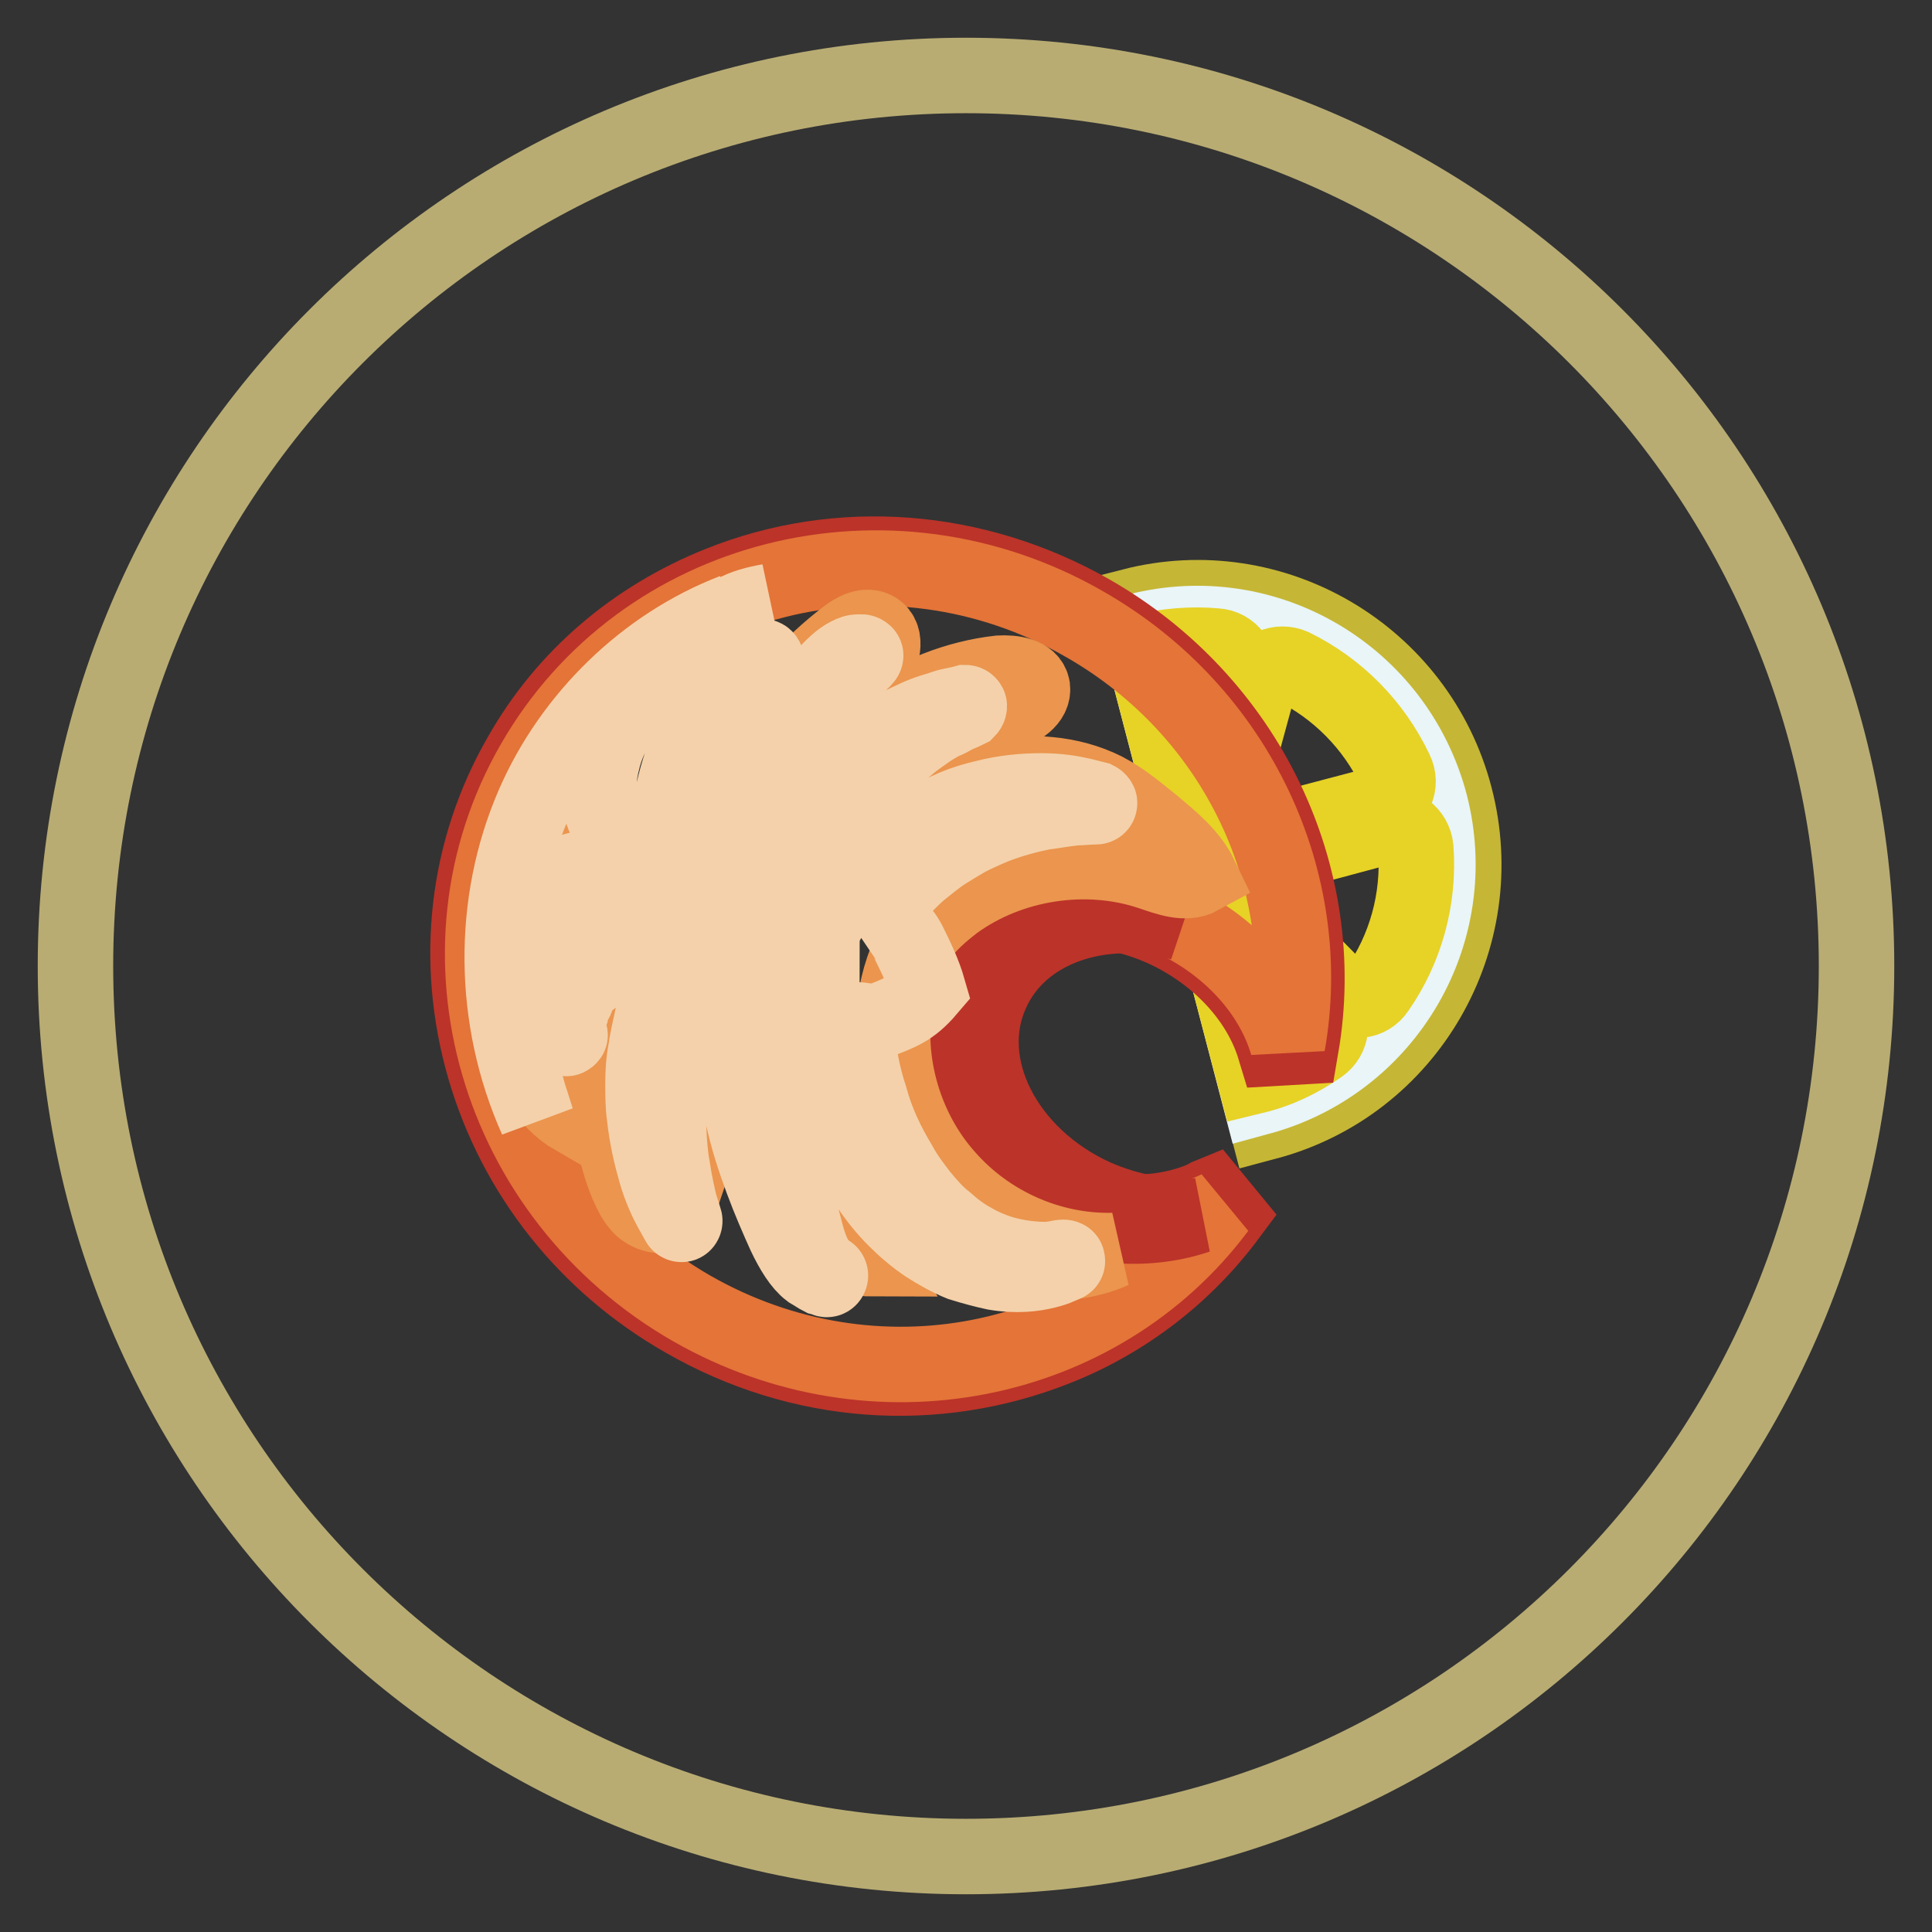
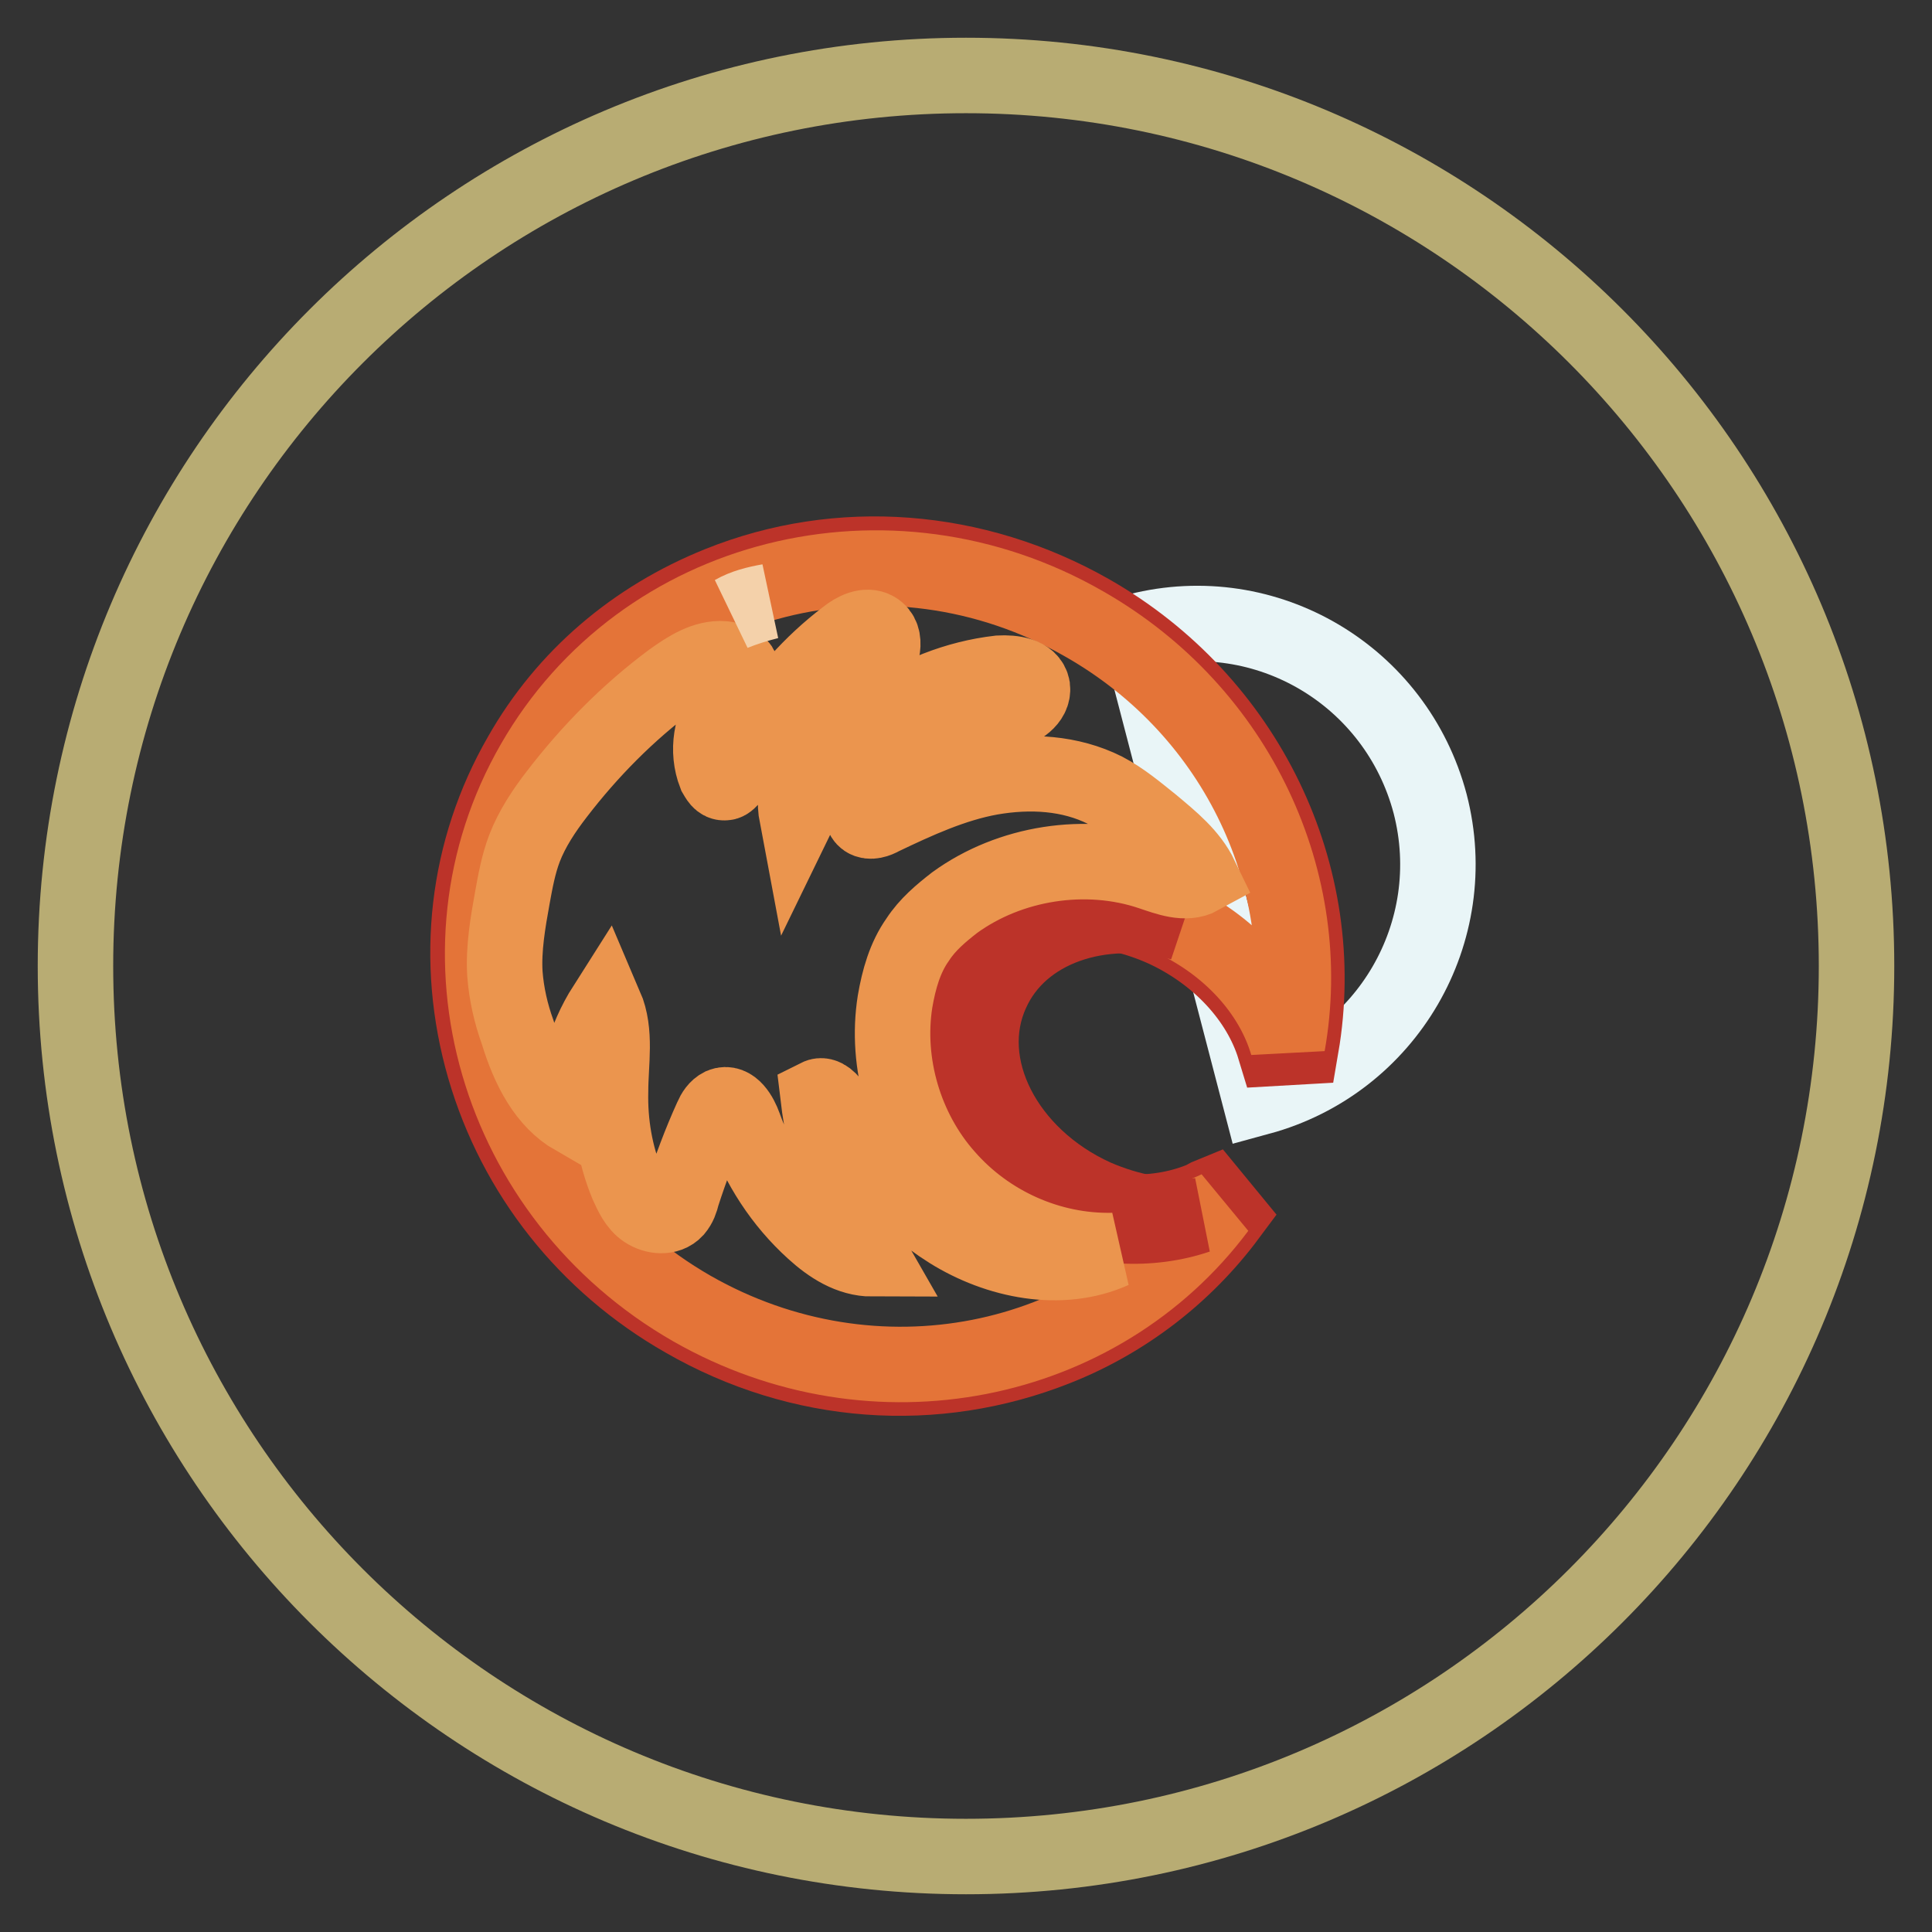
<svg xmlns="http://www.w3.org/2000/svg" version="1.1" x="0px" y="0px" viewBox="0 0 256 256" enable-background="new 0 0 256 256" xml:space="preserve">
  <rect x="0" y="0" width="256" height="256" fill="#333333" stroke="none" />
  <g>
    <path stroke-width="10" fill-opacity="0" stroke="#b8ac73" d="M10,128c0,65.2,52.8,118,118,118c65.2,0,118-52.8,118-118l0,0c0-65.2-52.8-118-118-118 C62.8,10,10,62.8,10,128L10,128z" />
-     <path stroke-width="10" fill-opacity="0" stroke="#c5b635" d="M167.8,148.7c18.8-5,29.9-24.3,25-43.1s-24.1-30.1-42.8-25.3L167.8,148.7z" />
    <path stroke-width="10" fill-opacity="0" stroke="#e9f5f7" d="M166.9,145.4c16.9-4.6,27-21.9,22.6-38.9c-4.5-17-21.7-27.2-38.7-22.9L166.9,145.4z" />
-     <path stroke-width="10" fill-opacity="0" stroke="#e7d226" d="M160.9,112.3l22-5.8c2-0.5,2.9-2.6,2-4.4c-2.9-6.1-7.7-10.9-13.6-13.8c-1.8-0.8-3.9,0.1-4.4,2L160.9,112.3 L160.9,112.3z M158,111.1l5.9-21.6c0.6-1.9-0.8-3.8-2.8-3.9c-3.2-0.3-6.4,0-9.6,0.7L158,111.1L158,111.1z M166.2,142.6 c3.3-0.8,6.1-2.2,8.7-4c1.6-1.1,1.9-3.4,0.5-4.8l-15.7-15.9L166.2,142.6z M161.7,115.4l16,16.2c1.4,1.4,3.7,1.2,4.8-0.5 c3.7-5.3,5.6-11.9,5.1-18.7c-0.2-2-2-3.3-3.9-2.9L161.7,115.4L161.7,115.4z" />
    <path stroke-width="10" fill-opacity="0" stroke="#bc3329" d="M140,178.6c9.1-3.6,17-9.7,22.8-17.5l-2.3-2.8c-0.5,0.2-0.9,0.5-1.4,0.7c-6.2,2.5-13.8,2.1-20.7-1 c-12.2-5.5-18.5-17.8-14.1-27.4c1.8-3.8,4.9-6.8,9.2-8.5c6.2-2.5,13.8-2.1,20.7,1c7.2,3.3,12.7,9.2,14.7,15.8l3.5-0.2 c3.9-22.7-7.2-45.8-27.9-57.6c-15.3-8.7-33.3-10.1-49.2-3.7C84.1,81.9,74.9,89.7,69,100.1c-7.2,12.5-8.9,27.2-4.8,41.4 c4.1,14.1,13.5,26,26.5,33.4C106,183.7,123.9,185,140,178.6z" />
    <path stroke-width="10" fill-opacity="0" stroke="#e47438" d="M70.7,101.1c14.4-25.1,47.1-33.3,73-18.4c20.5,11.7,30.7,34.4,26.9,55.7c-2-6.9-7.7-13.3-15.7-16.9 c-13.1-5.9-27.6-2.2-32.3,8.4c-4.7,10.6,2,23.9,15.1,29.8c8.3,3.7,17.1,3.6,23.7,0.4c-15.7,21-45.5,27.1-69.7,13.3 C65.7,158.5,56.3,126.1,70.7,101.1z" />
    <path stroke-width="10" fill-opacity="0" stroke="#bc3329" d="M122.6,129.9c4.7-10.6,19.2-14.3,32.3-8.4c0.6,0.3,1.1,0.6,1.6,0.8c-10.6-2.9-21.3,0.7-25.1,9.2 c-4.4,9.6,1.8,21.7,13.7,27.1c4.6,2,9.2,2.8,13.6,2.5c-6.2,2.1-13.8,1.9-21.1-1.5C124.6,153.7,117.8,140.4,122.6,129.9z" />
    <path stroke-width="10" fill-opacity="0" stroke="#eb954e" d="M76.1,148.1c-0.1-5.2,1.3-10.4,4.1-14.8c1.5,3.5,0.7,7.5,0.7,11.3c-0.1,4.2,0.6,8.4,2.2,12.3 c0.6,1.3,1.2,2.7,2.4,3.5c1.2,0.8,3,1,4-0.1c0.5-0.6,0.7-1.2,0.9-2c1.1-3.4,2.4-6.9,3.9-10.2c0.3-0.7,0.7-1.3,1.3-1.6 c1.4-0.6,2.5,1.3,3,2.7c1.9,5.3,5,10.1,9.2,13.9c2.2,2,4.8,3.7,7.8,3.7c-3.8-6.6-6.3-13.9-7.2-21.5c0.8-0.4,1.7,0.6,2.1,1.3 c4.1,6.4,8.9,12.5,15.3,16.5c6.4,4,14.8,5.7,21.7,2.6c-8.4,0.2-16.6-3.5-22.1-9.8c-5.5-6.2-8.1-15-6.8-23.2c0.5-2.9,1.3-5.8,3-8.2 c1.3-2,3.1-3.5,4.9-4.9c7.3-5.3,17.4-6.9,26-4c2.1,0.7,4.6,1.7,6.6,0.6c-1.4-2.9-3.9-4.9-6.4-7c-2-1.6-4-3.3-6.3-4.5 c-4.6-2.3-9.9-2.6-15.1-1.7c-5,0.9-9.8,3.1-14.4,5.3c-0.7,0.4-1.6,0.7-2.2,0.3c-1-0.7-0.1-2.4,0.9-3.3c5.3-4.6,11.4-8.2,17.9-10.8 c1.6-0.6,3.5-1.7,3.3-3.4c-0.3-1.7-2.6-2-4.4-1.9c-11.3,1.3-21.8,8.7-26.8,19c-0.7-3.7,0.7-7.5,2.9-10.7c2.1-3.2,4.9-5.8,7.2-8.8 c1.2-1.6,2-4.3,0.3-5.3c-1.2-0.7-2.8,0.1-3.9,1c-4.6,3.5-8.5,7.9-11.4,12.7c-1.2,2-2.2,4.1-3.7,5.9c-0.3,0.3-0.6,0.7-0.9,0.7 c-0.7,0.1-1-0.6-1.3-1.1c-1.2-3.1-0.6-6.7,1.4-9.3c1.2-1.5,2.9-3.3,1.9-4.9c-0.5-0.7-1.3-1-2.2-1.1c-2.5-0.2-4.8,1.3-6.9,2.8 c-5.8,4.3-10.9,9.5-15.2,15.1c-1.7,2.2-3.3,4.6-4.3,7.2c-0.8,2.1-1.2,4.3-1.6,6.5c-0.6,3.3-1.2,6.8-1,10.1c0.2,2.7,0.8,5.3,1.7,7.8 C70.1,141.7,72.3,145.9,76.1,148.1L76.1,148.1z" />
    <path stroke-width="10" fill-opacity="0" stroke="#f4d1aa" d="M101.9,79.7c-1.6,0.4-3.2,0.9-4.7,1.5C98.6,80.4,100.2,80,101.9,79.7z" />
-     <path stroke-width="10" fill-opacity="0" stroke="#f4d1aa" d="M70.7,106.6c5-11.5,14.8-21.1,26.5-25.6c-5.7,2.5-10.3,7.2-13.8,12.5c-1.6,2.3-3,4.7-3.6,7.4 c-0.7,2.7-0.7,5.7,0.6,8.1c1.6,3.2,4.9,5,8.3,6.1c-0.1-0.2-0.2-0.3-0.2-0.5c-0.3-0.7-0.4-1.4-0.3-2.1c0.1-1.4,0.2-2.9,0.4-4.3 c0.4-2.8,1.1-5.6,2.1-8.3c0.5-1.3,1-2.6,1.7-3.9c0.6-1.3,1.4-2.5,2-3.6c0.4-0.6,0.8-1.2,1.3-1.8c0.5-0.6,0.9-1.1,1.5-1.6 c0.6-0.5,1.1-0.9,1.8-1.3c0.7-0.4,1.4-0.7,2-0.7c0.2,0,0.4,0.1,0.5,0.3c0.1,0.2,0,0.5-0.2,0.7c-0.7,0.4-1,0.7-1.5,1.1 c-0.5,0.5-0.8,0.9-1.2,1.4c-0.7,1-1.3,2.2-1.8,3.3c-0.6,1.3-0.9,2.4-1.4,3.7c-0.5,1.2-0.8,2.5-1.1,3.7c-0.7,2.5-1.1,5.1-1.5,7.6 c-0.2,1.3-0.3,2.5-0.3,3.8c0,0.7-0.1,1.3-0.3,2c-0.2,0.5,1.2,1.3,0.8,1.8c1.6,0.4,1.6,0.4,3.3,0.7c-0.1-0.2-0.2-0.4-0.2-0.7 c0-0.6,0.2-1.2,0.3-1.9c0.1-0.7,0.3-1.6,0.5-2.4c0.2-0.8,0.4-1.9,0.7-2.8c0.3-1,0.7-2,1-3.1c0.8-2,1.8-4.3,3-6.2 c2.3-4.1,5.2-7.8,7.5-10.3c1.1-1.3,2.3-2.4,3.3-2.9c0.6-0.3,0.9-0.4,1.3-0.4h0.5c0.1,0,0.3,0.1,0.4,0.2c0.2,0.2,0.1,0.5-0.1,0.7 l-0.1,0.1c0,0-0.6,0.1-1.2,0.7c-0.7,0.6-1.4,1.6-2.2,3.1c-0.9,1.5-1.9,3.2-2.9,5c-0.5,0.9-1,1.9-1.5,2.9c-0.5,0.9-1,2-1.4,3 c-0.5,1-0.9,2-1.3,3c-0.4,1-0.7,2-1.1,3c-0.3,0.9-0.6,2-0.8,2.8c-0.3,0.9-0.5,1.8-0.6,2.5c-0.1,0.8-0.3,1.5-0.4,2.1 c-0.1,0.6-0.2,1.2-0.2,1.7c-0.1,0.5,0.5,1.4-0.1,1.7c-0.2,0.1,0.1,0,0,0l0.6,0.3c0.2,0.1,0.4,0.2,0.7,0.4c0.2-1,0.3-1.7,0.6-2.7 c0.3-1,0.6-2.2,1-3.3c0.4-1.1,0.9-2.2,1.5-3.4c0.7-1.1,1.3-2.3,2-3.3c0.7-1.1,1.6-2.1,2.5-3.2c0.9-1,1.9-2,2.9-2.9 c1-0.8,2-1.7,3.1-2.4c1-0.7,2-1.4,3.1-2c1-0.5,2-1,2.9-1.4s1.8-0.7,2.5-0.9c0.7-0.2,1.4-0.5,2-0.6c1.1-0.2,1.8-0.4,1.8-0.4 c0.2,0,0.4,0.1,0.5,0.3c0.1,0.2,0,0.5-0.2,0.7c0,0-0.6,0.3-1.6,0.7c-0.5,0.3-1,0.6-1.8,0.9c-0.7,0.4-1.4,0.8-2.1,1.3 c-0.7,0.5-1.6,1.1-2.4,1.8s-1.7,1.3-2.5,2.1c-0.8,0.7-1.7,1.7-2.4,2.5c-0.8,0.9-1.6,1.8-2.2,2.8c-0.4,0.5-0.7,1-1,1.5 c-0.4,0.5-0.6,1-0.9,1.5c-0.6,1-1.1,2-1.6,3.1c-0.4,1-0.8,2-1.1,3c-0.4,0.9-0.6,1.9-0.7,2.6c-0.2,0.8-0.4,1.9-0.5,2.4 c-0.1,0.7-0.2,1.3-0.2,1.8c0,0.1,0,0.2-0.1,0.4c0.2,0.1,0.4,0.2,0.5,0.3c0.4,0.2,0.8,0.4,1.3,0.6c0,0,0-0.1,0.1-0.1 c0.4-0.8,0.9-1.8,1.5-2.7c1.2-2,2.8-4.1,4.7-6.1c2-2,4.4-3.9,7.1-5.5c1.3-0.7,2.7-1.4,4.1-2c1.4-0.6,2.8-1,4.1-1.3 c2.7-0.7,5.3-0.9,7.5-0.9s4,0.3,5.3,0.6c1.2,0.3,2,0.5,2,0.5c0.2,0.1,0.4,0.3,0.4,0.5c0,0.3-0.2,0.5-0.5,0.5c0,0-0.7,0-2,0.1 c-0.7,0-1.3,0.1-2.1,0.2s-1.8,0.3-2.8,0.4c-2,0.4-4.3,1-6.6,1.9c-1.2,0.5-2.3,1-3.5,1.6c-1.2,0.7-2.2,1.3-3.3,2 c-1,0.7-2.1,1.6-3.1,2.4c-0.9,0.8-1.9,1.8-2.7,2.7c-1.6,1.9-3,3.7-3.9,5.4c-0.1,0.1-0.1,0.2-0.2,0.3c1.4-0.6,2.8-1.4,4-0.7 c0.7,0.4,1,1,1.4,1.7c1,2,2,4.1,2.6,6.2c-2.3,2.7-3.8,3.1-6.8,4.3c-0.2,0.1-2.5-0.3-2.7-0.3c0,0.7,0.1,1.4,0.1,2.1 c0.2,2.4,0.7,5.3,1.7,8.3c0.8,3,2.2,6,3.9,8.8c0.8,1.5,1.8,2.8,2.8,4.1c1,1.2,2,2.4,3.3,3.4c1.1,1,2.3,1.9,3.6,2.6 c1.2,0.7,2.4,1.2,3.6,1.6c2.3,0.7,4.5,0.9,5.9,0.9c0.7,0,1.3-0.1,1.8-0.2c0.4-0.1,0.7-0.1,0.7-0.1c0.2,0,0.5,0.1,0.5,0.3 c0.1,0.3,0,0.5-0.3,0.6c0,0-0.2,0.1-0.7,0.3c-0.4,0.2-1,0.4-1.8,0.6c-1.6,0.4-3.9,0.7-6.8,0.2c-1.4-0.3-2.9-0.7-4.5-1.2 c-1.5-0.6-3.1-1.5-4.5-2.4c-1.5-1-2.9-2.2-4.2-3.5c-1.3-1.3-2.5-2.8-3.5-4.3c-1.1-1.6-2-3.2-2.9-4.8c-0.8-1.7-1.6-3.3-2.1-5 s-1.1-3.3-1.4-4.9c-0.4-1.6-0.6-3.1-0.7-4.5c-0.3-2.5-0.3-4.6-0.2-6.2c-0.8-0.9-1.7-1.8-2.6-2.6c-0.4,0.7-0.6,1.6-1,2.5 c-0.3,0.9-0.6,2-0.7,3.2c-0.2,1.1-0.4,2.4-0.5,3.7c-0.1,1.3-0.1,2.6-0.1,4c0.1,1.4,0.2,2.8,0.4,4.2c0.3,2.9,0.9,5.7,1.5,8.5 c0.7,2.7,1.2,5.3,1.8,7.4c0.5,2.1,1.1,3.7,1.8,4.6c0.4,0.5,0.7,0.8,0.9,1c0.3,0.2,0.4,0.3,0.4,0.3h0.1c0.2,0.1,0.3,0.4,0.2,0.6 c-0.1,0.3-0.4,0.4-0.6,0.3c0,0-0.2-0.1-0.6-0.2c-0.4-0.2-0.8-0.5-1.5-0.9c-1.2-0.9-2.3-2.7-3.3-4.8c-0.9-2-2-4.5-3-7.2 c-1-2.7-2-5.7-2.6-8.7c-0.4-1.6-0.6-3.2-0.7-4.6c-0.2-1.6-0.3-3.2-0.2-4.6c0.1-3.1,0.6-5.9,1.3-8.3c0.4-1.2,0.7-2.3,1.2-3.3 c0.2-0.5,0.5-0.8,0.7-1.2c-1-0.7-2.1-1.4-3.3-2c-0.2,0.2-0.3,0.5-0.5,0.7c-0.5,0.6-1,1.2-1.7,2c-1.2,1.5-2.4,3.5-3.3,5.8 c-0.6,1.3-1,2.3-1.4,3.6c-0.4,1.3-0.7,2.6-1,3.9c-0.7,2.7-0.8,5.4-0.9,8c0,1.3,0,2.5,0.1,3.7c0.1,1.2,0.2,2.3,0.4,3.3 c0.3,2,0.7,3.8,1,5c0.4,1.2,0.6,1.9,0.6,1.9c0.1,0.2,0,0.5-0.2,0.6c-0.2,0.1-0.5,0-0.6-0.2c0,0-0.4-0.7-1-1.8 c-0.6-1.1-1.4-2.8-2-4.9c-0.6-2.1-1.2-4.6-1.5-7.4c-0.2-1.4-0.2-2.9-0.2-4.4c0-1.5,0.1-3,0.4-4.5c0.2-1.5,0.6-3,0.9-4.5 c0.4-1.4,0.9-3,1.4-4.2c1.1-2.7,2.4-5,3.9-7c0.6-0.8,1.3-1.5,2-2c-0.9-0.5-1.9-1-2.7-1.5c-0.3-0.2-0.6-0.3-0.8-0.5 c-0.1,0.1-0.1,0.2-0.2,0.2c-0.4,0.5-0.8,0.7-1.3,1.1l-1.4,0.8l-1.4,0.8c-0.8,0.6-1.8,1.2-2.5,2c-0.8,0.7-1.6,1.5-2.3,2.2 c-0.7,0.8-1.4,1.6-2,2.5S77.5,130,77,131c-0.3,0.5-0.5,1-0.7,1.5c-0.3,0.6-0.5,0.9-0.6,1.5c-0.4,1-0.5,2-0.2,3 c0.1,0.2,0,0.4-0.2,0.5c-0.2,0.2-0.5,0.1-0.6-0.1c-0.8-1-1-2.5-0.9-3.8c0.1-0.7,0.2-1.3,0.3-1.9c0.2-0.7,0.3-1.2,0.6-1.8 c0.4-1.1,0.8-2.3,1.5-3.3c0.6-1.1,1.2-2.1,2-3.2c0.7-0.9,1.6-2,2.5-2.8s1.9-1.7,2.9-2.4c0.8-0.6,1.7-1.1,2.6-1.6 c-3.3-1.4-6.9-2.2-10.3-1.2c-4.8,1.5-6.8,6.8-7.4,11.8c-0.7,5,0.1,8.2,0.9,15c0.3,2.1,1.1,4.1,1.7,6.1 C65.2,135.1,65,119.7,70.7,106.6L70.7,106.6z" />
  </g>
</svg>